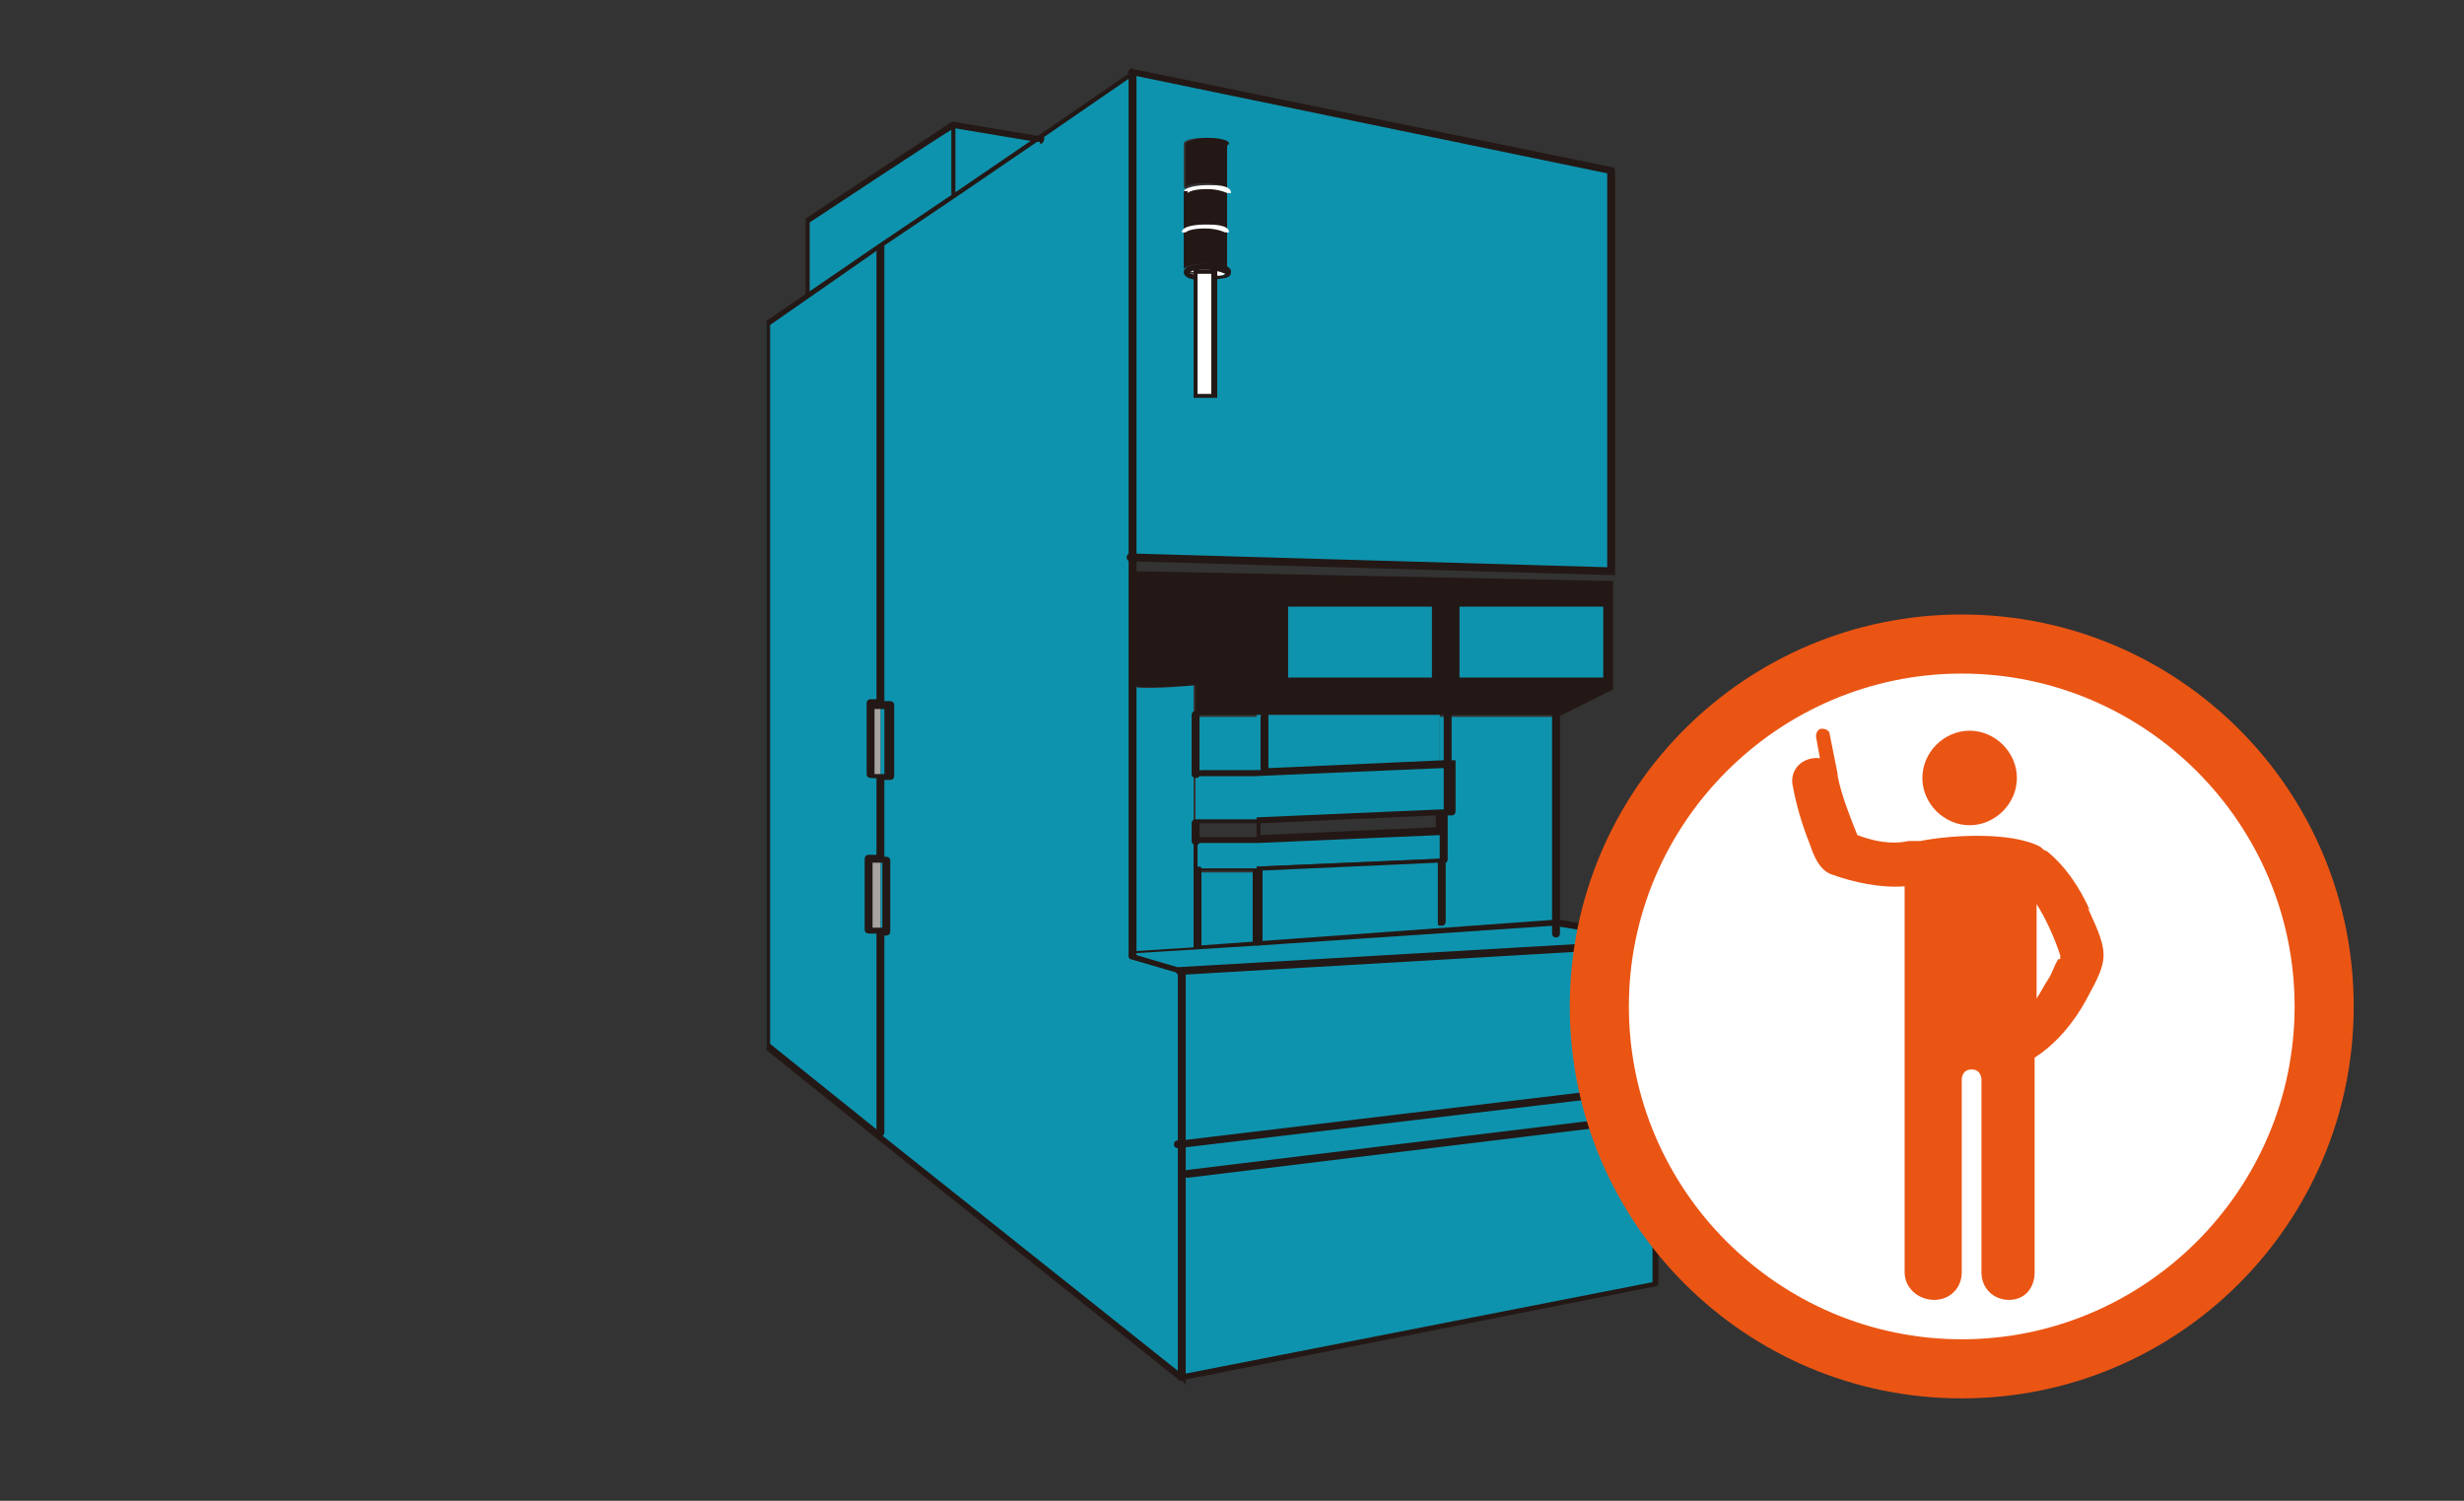
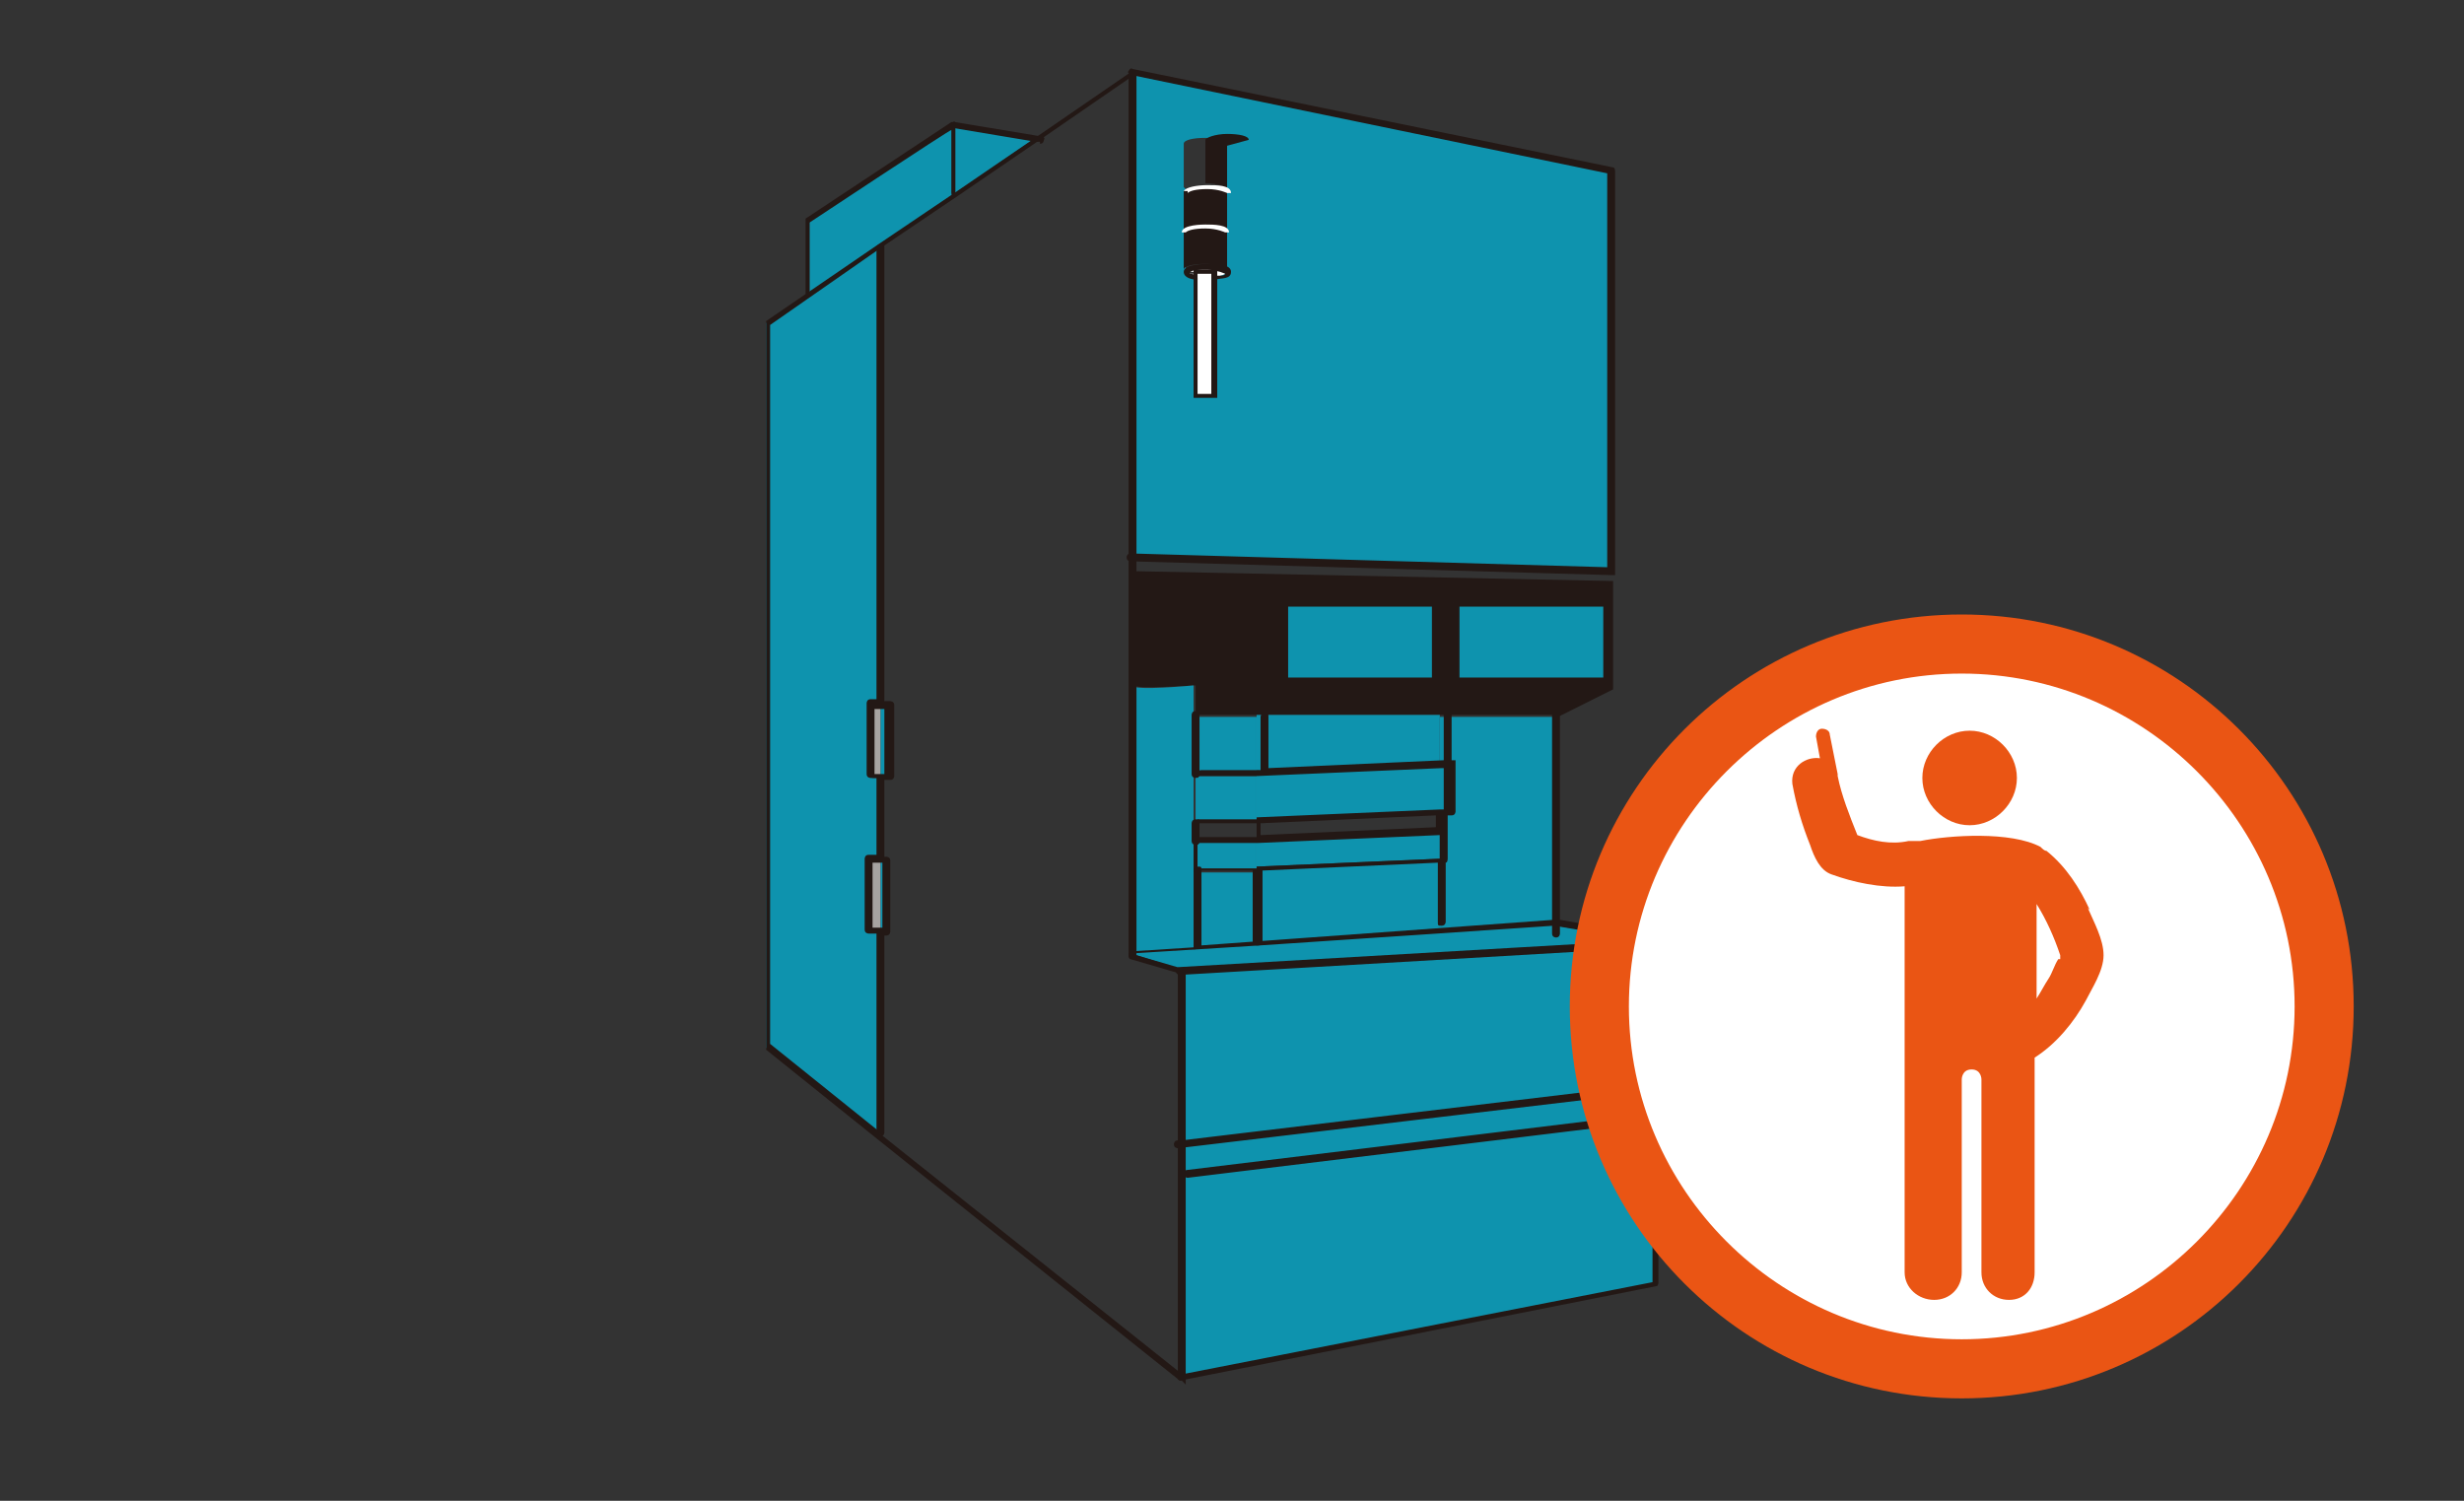
<svg xmlns="http://www.w3.org/2000/svg" id="_圖層_1" data-name="圖層_1" version="1.1" viewBox="0 0 125.1 76.2">
  <rect x="0" y="0" width="125.1" height="76.2" fill="#333333" stroke="none" />
  <defs>
    <style>
      .st0 {
        fill: #231815;
      }

      .st1 {
        fill: #fff;
      }

      .st2 {
        fill: #0e93ae;
      }

      .st3 {
        fill: #a7a3a1;
      }

      .st4 {
        fill: #ea5514;
      }
    </style>
  </defs>
  <g>
    <path class="st2" d="M52.6,7l-4.1,2.8v-3.5c-.1,0,4.1.7,4.1.7ZM73.1,43.7h.1v-1.5h-.1s0-.9,0-.9h.3v-2.5h-.3s0-2.4,0-2.4h5.9v10.7s-.3,0-.3,0l-14.9,1v-.2s0-3.8,0-3.8l9.3-.4Z" />
    <path class="st0" d="M81.6,30.6h-7.7v3.9c0,0,7.7,0,7.7,0v-3.9ZM79,36.3h-18.3v-1.5s-3.1.2-3.1,0v-5.8l24.3.5v5.5c0,0-2.8,1.4-2.8,1.4h0,0ZM72.9,34.5v-3.9h-7.7v3.9c0,0,7.7,0,7.7,0Z" />
    <path class="st2" d="M63.8,47.9v.2s-3.1.2-3.1.2v-4h3.1c0-.1,0,3.6,0,3.6ZM63.8,36.4v2.8h-3.1c0,.1,0-2.8,0-2.8h3.1Z" />
    <path class="st2" d="M73.1,36.3v2.4l-9.3.4v-2.8h9.3ZM79,47l5.1.8-24.2,1.4-2.5-.8,3.3-.2,3.1-.2,14.9-1h.3ZM60.7,48.2h0s-3.3.3-3.3.3v-13.7h.1c0,.3,3.1,0,3.1,0v4.5h0v2.5h0v.9h0v1.5h0v4s0,0,0,0ZM84.1,56.7v8.5l-24.2,4.8v-11.8l24.2-2.9v1.4Z" />
    <path class="st2" d="M84.1,47.9v7.4l-24.2,2.9v-8.9l24.2-1.4ZM60.2,9.6v4.2c0,.1.2.2.6.2v6.1h.9v-6.1c.4,0,.6-.1.6-.3v-6.4c0-.1-.5-.3-1.1-.3s-1.1.1-1.1.3v2.2h0ZM81.8,8.7v20.4l-24.4-.7V3.7l24.4,5h0Z" />
    <path class="st2" d="M81.6,30.6v3.9h-7.8v-3.9h7.8ZM73.4,38.7v2.5h-.3s0-2.5,0-2.5h.3ZM73.3,42.1v1.5h-.1s0-1.5,0-1.5h.1ZM73.1,42.1v1.5l-9.3.4v-1.5l9.3-.4ZM73.1,38.7v2.5l-9.3.4v-2.5l9.3-.4ZM72.9,30.6v3.9h-7.8v-3.9h7.8Z" />
    <path class="st2" d="M63.8,42.6v1.5h-3.1c0,.1,0-1.4,0-1.4h3.1ZM63.8,39.2v2.5h-3.1c0,.1,0-2.3,0-2.3h3.1Z" />
    <path class="st0" d="M62.3,9.7v2.1c0-.1-.5-.3-1.1-.3s-1.1.1-1.1.3v-2.1c0-.1.5-.2,1-.2s1.1.1,1.1.3h0,0Z" />
-     <path class="st0" d="M62.3,7.4v2.2h0c0-.1-.5-.3-1.1-.3s-1,.1-1,.2v-2.2c0-.1.5-.3,1.1-.3.6,0,1.1.1,1.1.3Z" />
+     <path class="st0" d="M62.3,7.4v2.2h0c0-.1-.5-.3-1.1-.3v-2.2c0-.1.5-.3,1.1-.3.6,0,1.1.1,1.1.3Z" />
    <path class="st1" d="M62.3,13.8c0,.1-.3.2-.6.3v-.3h.6s0,0,0,0ZM61.7,14v6.1h-.9v-6.1c.1,0,.3,0,.5,0s.3,0,.4,0h0Z" />
    <path class="st1" d="M61.7,13.8v.3c-.1,0-.3,0-.4,0s-.4,0-.5,0v-.2h.9Z" />
    <path class="st3" d="M60.7,42.7v1.5h0s0-1.5,0-1.5h0ZM60.7,39.3v2.5h0s0-2.5,0-2.5h0Z" />
    <path class="st1" d="M61.7,13.8h-.9v.3c-.3,0-.6-.1-.6-.2h1.5ZM60.2,13.8c0-.1.5-.3,1.1-.3s1.1.1,1.1.3h-2.1Z" />
    <path class="st0" d="M62.3,11.7v2c0-.1-.5-.3-1.1-.3s-1.1.1-1.1.3v-2c0-.1.5-.3,1.1-.3s1.1.1,1.1.3Z" />
-     <path class="st2" d="M60,58.1v11.8l-15.4-12.3.2-.2v-10.2h.3v-3.6h-.3v-4.2h.4v-3.6h-.4V12.4c0,0,3.9-2.6,3.9-2.6l4.1-2.8,4.8-3.3v24.6c0,0,0,0,0,0v20.2l2.5.8v8.9Z" />
    <path class="st2" d="M48.5,6.3v3.5c.1,0-3.9,2.7-3.9,2.7l-3.5,2.4v-3.7l7.4-4.9ZM44.7,35.8h.4v3.6h-.4v-3.6ZM44.7,43.7h.3v3.6h-.3v-3.6Z" />
    <path class="st2" d="M44.7,47.3v10.2l-.2.2-5.6-4.5V16.4l2.2-1.5,3.5-2.5v1.4c.1,0,.1,22.1.1,22.1h-.4v3.6h.4v4.2h-.6v3.6h.6Z" />
    <path class="st3" d="M44.1,43.7h.6v3.6h-.6v-3.6ZM44.3,35.8h.4v3.6h-.4v-3.6Z" />
    <path class="st0" d="M60,70.1c0,0-.2,0-.2-.1,0,0,0-.2.1-.2l24-4.7v-17l-24,1.4c0,0-.2,0-.2-.2,0,0,0-.2.2-.2l24.2-1.4s0,0,.1,0c0,0,0,0,0,.1v17.3c0,0,0,.2-.1.2l-24.2,4.8s0,0,0,0ZM81.8,29.2s0,0,0,0l-24.4-.7c0,0-.2,0-.2-.2,0,0,0-.2.2-.2l24.2.7V8.8l-24.2-5c0,0-.2-.1-.1-.2,0,0,.1-.2.2-.1l24.4,5c0,0,.1,0,.1.2v20.4s0,0,0,.1c0,0,0,0-.1,0ZM41.1,15.1c0,0-.2,0-.2-.2v-3.7c0,0,0-.1,0-.1l7.4-4.9c0,0,.1,0,.2,0,0,0,0,0,0,.1v3.5c.1,0,0,.2,0,.2,0,0-.2,0-.2-.2v-3.2c-.1,0-7.2,4.7-7.2,4.7v3.6c0,0,0,.2-.2.2Z" />
    <path class="st0" d="M60,70.1s0,0-.1,0l-15.4-12.3s0,0,0,0l-5.6-4.5s0,0,0-.1V16.4c0,0,0-.1,0-.1l5.7-3.9,4-2.7,4.1-2.8,4.8-3.3c0,0,.1,0,.2,0,0,0,0,0,0,.2v44.7l2.4.7c0,0,.1,0,.1.2v20.7c0,0,0,.1,0,.2,0,0,0,0,0,0ZM44.6,57.5l15.2,12.1v-20.2l-2.4-.7c0,0-.1,0-.1-.2V4l-4.5,3.1-4.1,2.8-4,2.7-5.6,3.9v36.5l5.6,4.5h0Z" />
    <path class="st0" d="M61.7,14.2v-.2c.3,0,.5,0,.5-.1,0,0-.4-.2-.9-.2s-.9,0-.9.2c0,0,.2,0,.4.1v.2c-.3,0-.7-.1-.7-.4,0-.4,1.1-.4,1.2-.4.4,0,1.2,0,1.2.4s-.5.3-.8.4Z" />
    <path class="st1" d="M62.2,11.8c0,0-.4-.2-1-.2s-.9.1-1,.2c0,0,0,0,0,0h-.2c0-.4,1.1-.4,1.2-.4.4,0,1.2,0,1.2.4h-.2s0,0,0,0ZM60.3,9.7h0s-.2,0-.2,0c0,0,0,0,0,0,.1-.2.7-.3,1.2-.3s1.2,0,1.2.4h-.2s0,0,0,0c0,0-.4-.2-1-.2s-.9.1-1,.2Z" />
    <path class="st0" d="M61.8,20.2h-1.2v-6.5h1.2v6.5ZM60.8,20h.7v-6.1h-.7v6.1Z" />
    <path class="st0" d="M57.5,48.7c0,0-.2,0-.2-.2,0,0,0-.2.2-.2l3.1-.2v-3.9c0,0,0-.2.2-.2s.2,0,.2.2v3.8l17.9-1.3s0,0,0,0h.3s5.1.9,5.1.9c0,0,.2.1.1.2,0,0-.1.2-.2.1l-5.3-.9-14.9,1-6.4.4s0,0,0,0ZM60.7,42.9c0,0-.2,0-.2-.2v-.9c0,0,0-.2.2-.2s.2,0,.2.2v.9c0,0,0,.2-.2.2ZM60.7,39.5c0,0-.2,0-.2-.2v-3c0,0,0-.2.2-.2s.2,0,.2.2v3c0,0,0,.2-.2.2ZM81.6,34.7h-7.8s0,0-.1,0c0,0,0,0,0-.1v-3.9c0,0,.1-.2.2-.2h7.7c0,0,.2,0,.2.2v3.9c0,0,0,.2-.2.2ZM74,34.4h7.4v-3.6h-7.3v3.6ZM72.9,34.7h-7.8s0,0-.1,0c0,0,0,0,0-.1v-3.9c0,0,.1-.2.2-.2h7.7c0,0,.2,0,.2.2v3.9c0,0,0,.2-.2.2ZM65.3,34.4h7.4v-3.6h-7.3v3.6Z" />
    <path class="st0" d="M60.3,59.8c0,0-.2,0-.2-.2,0,0,0-.2.2-.2l23.8-2.9c0,0,.2,0,.2.2,0,0,0,.2-.2.2l-23.8,2.9s0,0,0,0ZM59.8,58.3c0,0-.2,0-.2-.2,0,0,0-.2.2-.2h.2s24.2-2.9,24.2-2.9c0,0,.2,0,.2.2,0,0,0,.2-.2.2l-24.4,2.9s0,0,0,0ZM44.7,57.6c0,0-.2,0-.2-.2v-10h-.4c0,0-.2,0-.2-.2v-3.6c0,0,0-.2.2-.2h.4v-3.9h-.3c0,0-.2,0-.2-.2v-3.6c0,0,0-.2.2-.2h.3V12.6c0,0,0-.2.2-.2s.2,0,.2.2v23h.3c0,0,.2,0,.2.2v3.6c0,0,0,.2-.2.2h-.3v3.9h.1c0,0,.2,0,.2.2v3.6c0,0,0,.2-.2.2h-.1v10c0,0,0,.2-.2.2ZM44.3,47.1h.5v-3.3h-.5v3.3ZM44.4,39.3h.5v-3.3h-.5v3.3ZM63.8,48c0,0-.2,0-.2-.2v-3.6h-2.9c0,.1,0,.1,0,.1,0,0,0,0-.1,0,0,0,0,0,0-.1v-1.5c0,0,0-.2.2-.2h3v-.7h-2.9c0,.1,0,.1,0,.1,0,0-.1,0-.1,0,0,0,0,0,0-.1v-2.5c0,0,0-.2.2-.2h3v-2.7c0,0,0-.2.2-.2s.2,0,.2.2v2.6l8.9-.4v-2.6c0,0,0-.2.2-.2s.2,0,.2.2v2.6h.1s0,0,.1,0c0,0,0,0,0,.1v2.5c0,0,0,.2-.2.2h-.2v.6s0,0,0,0c0,0,0,0,0,.1v1.5c0,0,0,.2-.1.2v3c0,0,0,.2-.2.2s-.2,0-.2-.2v-3l-8.9.4v3.6c0,0,0,.2-.2.2ZM60.8,42.9v1.2h3c0-.1,0-.1,0-.1l9.3-.4v-1.2l-9.2.4s0,0,0,0h-3ZM64,41.8v.6l8.9-.4v-.6l-8.9.4ZM60.8,39.5v2.1h3c0-.1,0-.1,0-.1l9.3-.4s0,0,0,0h.2v-2.1h-.1s0,0,0,0l-9.3.4s0,0,0,0h-3ZM79,47.6c0,0-.2,0-.2-.2v-11.3c0,0,0-.2.2-.2s.2,0,.2.2v11.3c0,0,0,.2-.2.2ZM52.8,7.2s0,0,0,0h-.2s-4.2-.7-4.2-.7c0,0-.2-.1-.1-.2,0,0,.1-.2.2-.1l4.2.7h.2c0,0,.2.1.1.2,0,0,0,.2-.2.2Z" />
  </g>
  <g>
    <path class="st1" d="M99.6,69.5c-10.1,0-18.4-8.3-18.4-18.4s8.3-18.4,18.4-18.4,18.4,8.3,18.4,18.4-8.3,18.4-18.4,18.4Z" />
    <path class="st4" d="M99.6,34.2c9.3,0,16.9,7.6,16.9,16.9s-7.6,16.9-16.9,16.9-16.9-7.6-16.9-16.9,7.6-16.9,16.9-16.9M99.6,31.2c-11,0-19.9,8.9-19.9,19.9s8.9,19.9,19.9,19.9,19.9-8.9,19.9-19.9-8.9-19.9-19.9-19.9h0Z" />
  </g>
  <g>
    <path class="st4" d="M100,37.1c1.3,0,2.4,1.1,2.4,2.4s-1.1,2.4-2.4,2.4-2.4-1.1-2.4-2.4,1.1-2.4,2.4-2.4Z" />
    <path class="st4" d="M106.1,46.2c-.5-1.1-1.2-2.2-2.2-3-.1,0-.2-.1-.3-.2,0,0,0,0,0,0-1.5-.8-4.6-.6-6.1-.3,0,0-.2,0-.3,0,0,0-.1,0-.2,0,0,0,0,0-.1,0h0c-.9.2-1.8,0-2.6-.3-.4-1-.8-2-1-3,0,0,0,0,0-.1l-.4-2c0-.2-.2-.3-.4-.3-.2,0-.3.2-.3.4l.2,1.1c-.7-.1-1.5.4-1.4,1.3.2,1.1.5,2.1.9,3.1.2.6.5,1.3,1.1,1.5,1.1.4,2.5.7,3.7.6v.9c0,1.8,0,8.5,0,8.6v10.1c0,.8.7,1.4,1.5,1.4s1.4-.6,1.4-1.4v-9.8s0-.5.5-.5c.5,0,.5.5.5.5v9.8c0,.8.6,1.4,1.4,1.4s1.3-.6,1.3-1.4v-10.9c1.1-.7,2-1.8,2.6-2.9.3-.6.9-1.5.9-2.3s-.5-1.7-.8-2.4ZM104.5,48.7c-.2.3-.3.7-.5,1-.2.3-.4.7-.6,1v-4.8c.5.8.9,1.7,1.2,2.6,0,0,0,.1,0,.2ZM104.6,48.4c0-.1,0-.1,0,0h0Z" />
  </g>
</svg>